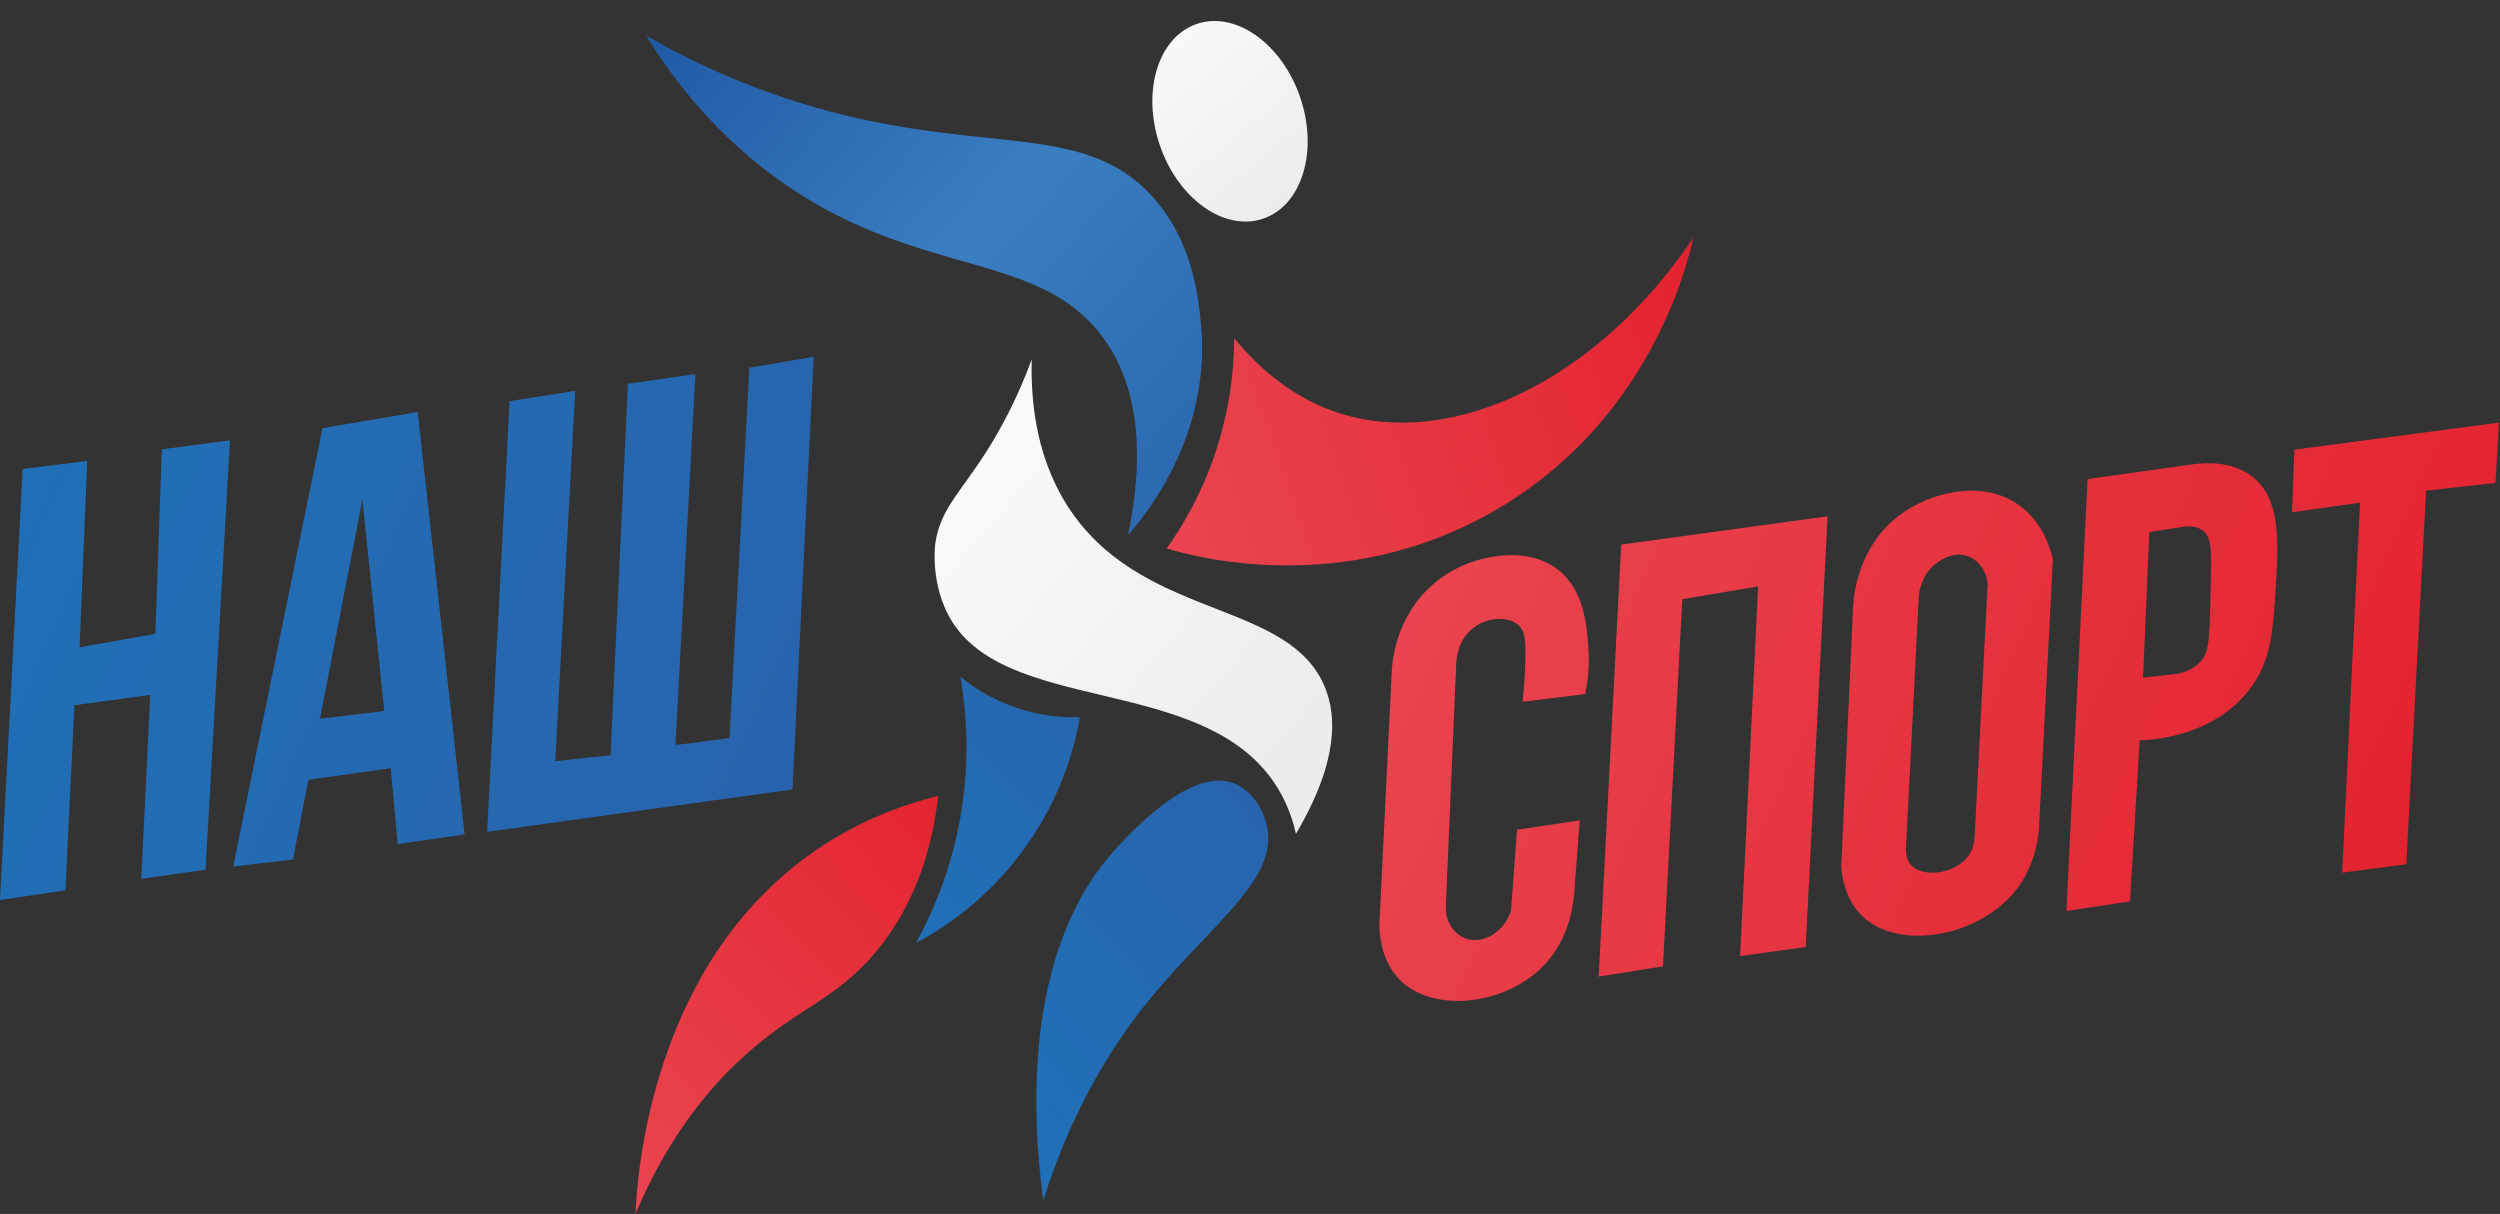
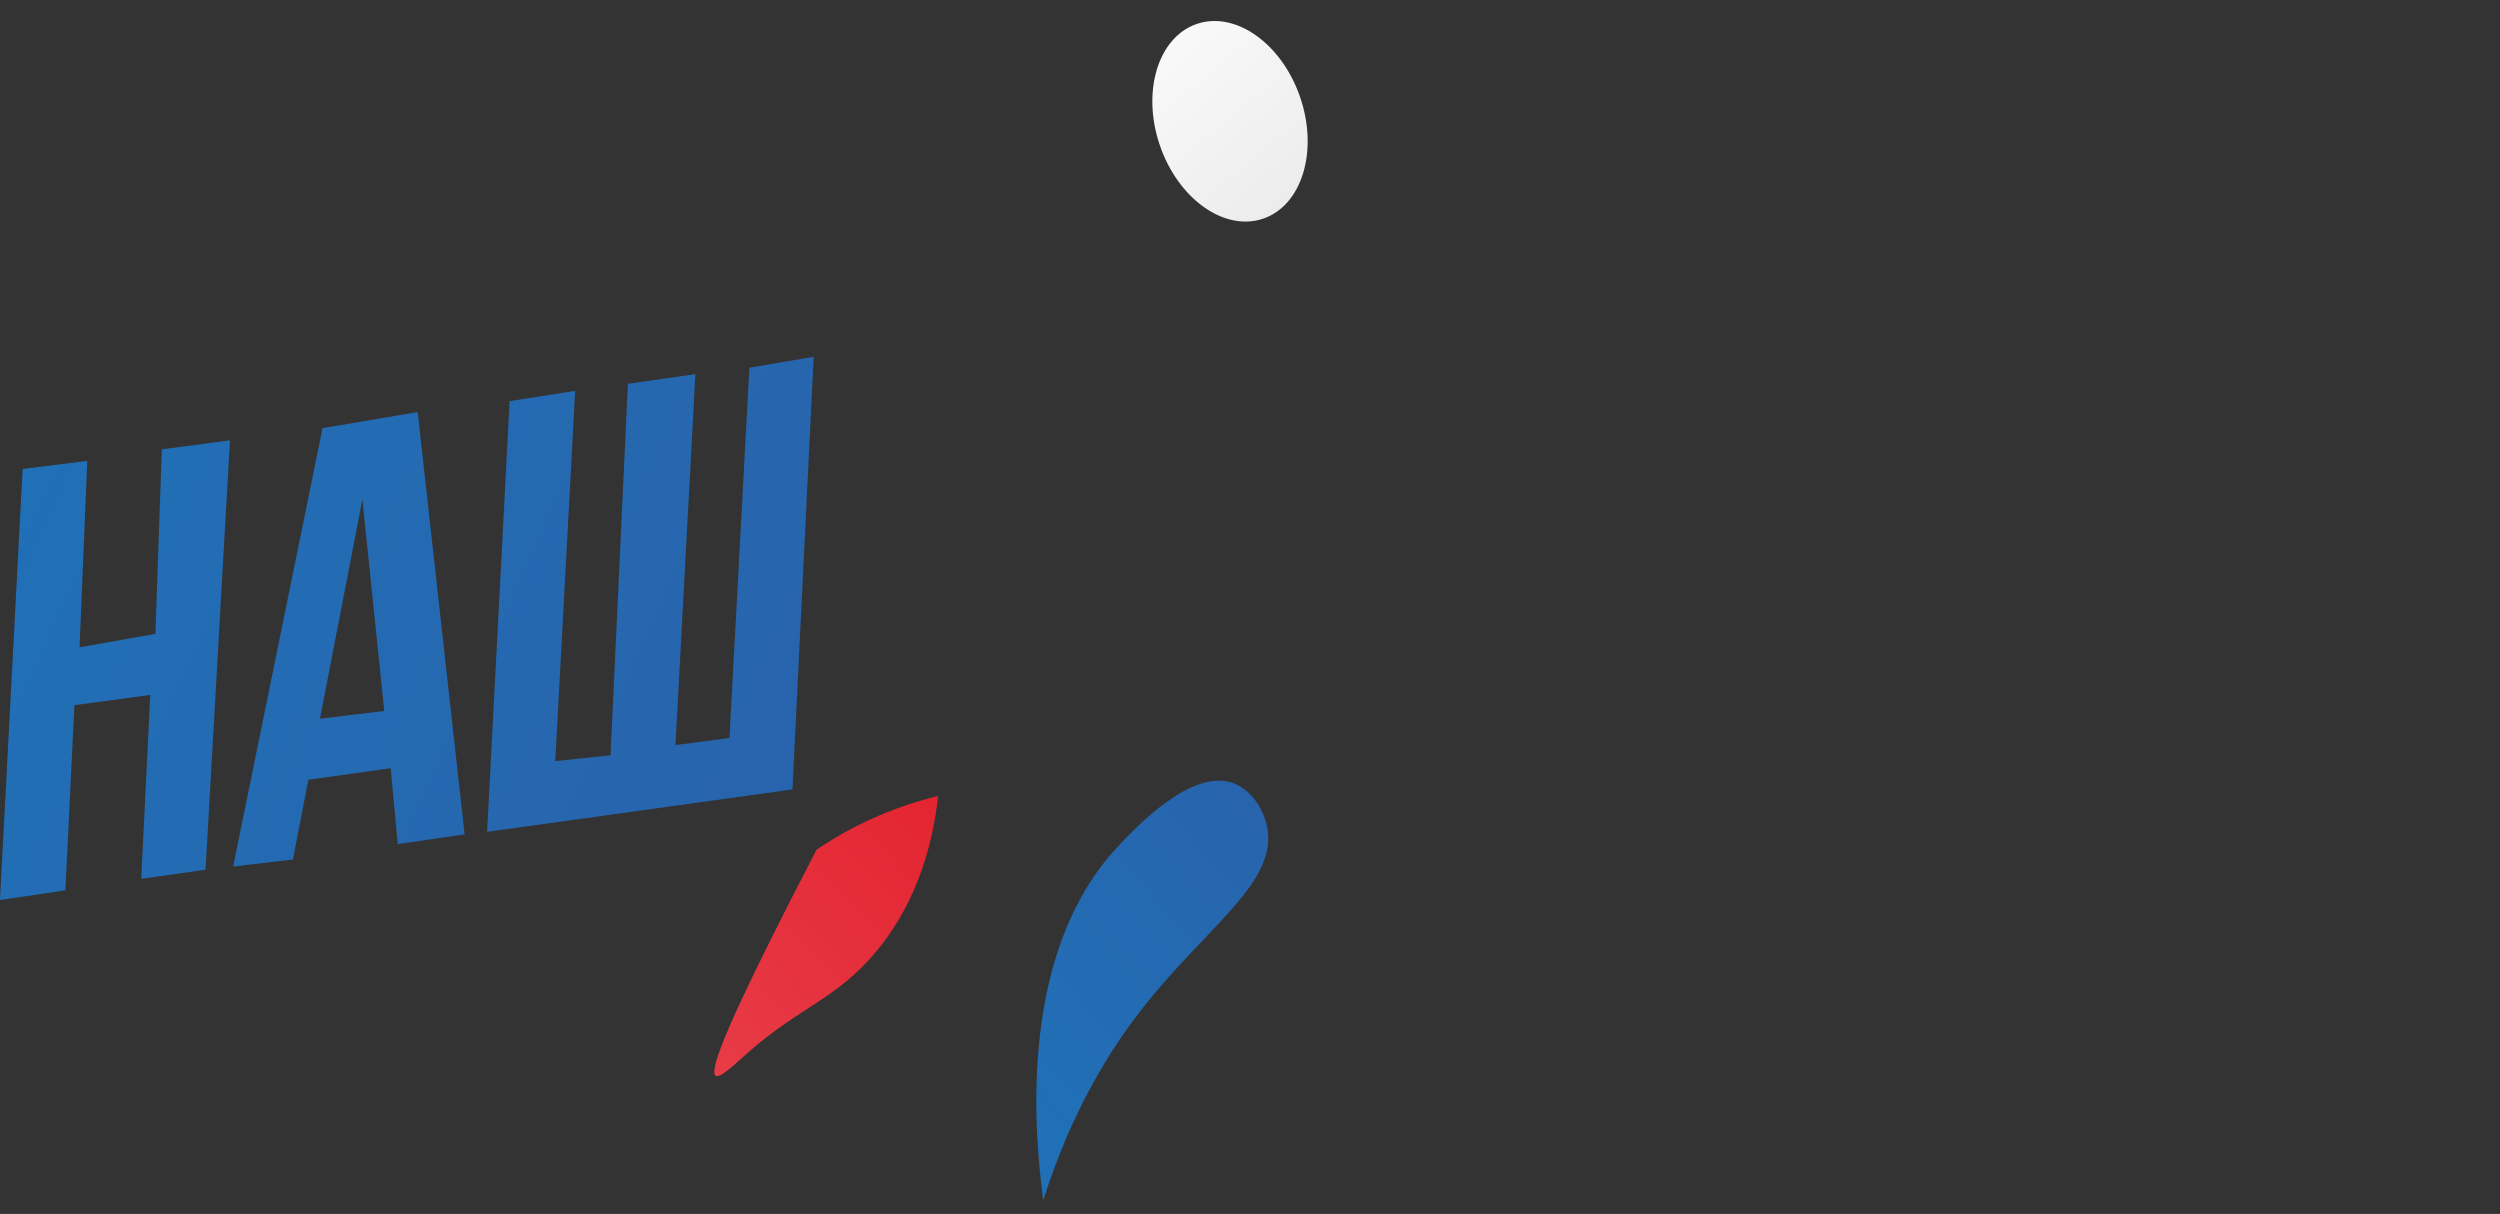
<svg xmlns="http://www.w3.org/2000/svg" width="1732" height="841" viewBox="0 0 1732 841" fill="none">
  <rect x="0" y="0" width="1732" height="841" fill="#333333" stroke="none" />
-   <path d="M781.57 370.62C791.32 359.66 839.83 302.91 831.95 223.68C830.15 205.59 826.36 167.53 798.94 136.8C749.73 81.65 677.43 109.53 554.43 71.33C505.51 56.14 468.57 36.7 447.54 24.57C466.06 54.6 496.72 95.55 545.43 128.77C639.52 192.95 720.86 173.73 764.75 234.67C781.57 258.03 796.48 298.15 781.57 370.62Z" fill="url(#paint0_linear_665_26)" />
-   <path d="M1173.05 164.86C1106.71 263.44 1006.74 310.98 928.54 286.45C911.87 281.22 883.07 268.6 855.05 234.34C854.98 252.98 852.82 279.86 843.02 310.5C833.13 341.41 819.12 364.72 808.28 379.98C825.89 385.27 929.09 414.4 1034.08 354.59C1143.45 292.29 1169.28 182.16 1173.04 164.86H1173.05Z" fill="url(#paint1_linear_665_26)" />
  <path d="M875.149 151.476C902.007 142.317 913.482 104.696 900.779 67.446C888.077 30.197 856.007 7.425 829.149 16.584C802.292 25.742 790.817 63.364 803.519 100.613C816.222 137.863 848.292 160.635 875.149 151.476Z" fill="url(#paint2_linear_665_26)" />
-   <path d="M897.81 577.72C928.07 526.37 925.6 495.29 918.07 476.53C893.96 416.51 796.57 429.49 744.16 357.26C717.82 320.95 714.02 278.55 714.77 249.03C704.54 276.87 692.93 297.73 684.04 311.83C665.53 341.2 651.39 352.56 647.97 376.63C647.97 376.63 644.57 400.59 655.99 424.11C691.88 498 836.69 464.37 885.8 546.99C893.17 559.39 896.35 571 897.83 577.72H897.81Z" fill="url(#paint3_linear_665_26)" />
-   <path d="M665.32 468.83C672.85 474.97 684.42 482.95 700.06 488.87C719.85 496.36 737.37 497.21 748.16 496.89C744.81 515.97 736.11 550.75 710.75 586.41C684.01 624.02 651.96 644.02 634.67 653.22C646.69 631.31 662.88 595.05 667.99 547.67C671.4 516.03 668.85 488.91 665.32 468.84V468.83Z" fill="url(#paint4_linear_665_26)" />
-   <path d="M649.97 551.4C624.13 557.79 594.62 568.97 565.67 588.73C450.2 667.55 441.36 816.31 440.27 840.95C464.3 784.06 494.7 749.98 518.07 729.34C554.1 697.53 579.66 692.18 607.13 659.08C637.26 622.77 646.68 580.8 649.97 551.4Z" fill="url(#paint5_linear_665_26)" />
+   <path d="M649.97 551.4C624.13 557.79 594.62 568.97 565.67 588.73C464.3 784.06 494.7 749.98 518.07 729.34C554.1 697.53 579.66 692.18 607.13 659.08C637.26 622.77 646.68 580.8 649.97 551.4Z" fill="url(#paint5_linear_665_26)" />
  <path d="M854.72 542.65C866.61 547.16 875.13 560 877.77 572.38C886.01 611.09 835.88 641.75 790.92 699.31C770.28 725.74 742.79 768.12 722.78 831.58C715.77 779.51 706.62 659.22 774.22 586.74C786.04 574.07 825.64 531.61 854.72 542.65Z" fill="url(#paint6_linear_665_26)" />
  <path d="M112.11 311.3L159.32 305.06L142.4 602.57L97.86 608.81L104.1 481.43L51.55 488.56L45.31 616.83L0 623.51L15.69 324.89L60.45 319.32L55.11 448.48L107.66 439.13L112.11 311.31V311.3ZM289.37 285.47L321.88 578.08L275.56 584.76L270.66 532.22L213.65 540.22L202.96 595.45L161.54 600.35L223.45 296.61L289.36 285.48L289.37 285.47ZM266.21 492.57L251.07 346.04L221.68 497.91L266.22 492.57H266.21ZM519.18 254.74L505.37 511.27L467.96 516.17L481.77 259.19L435.01 265.87L422.98 523.29L384.68 527.3L398.49 270.77L353.06 277.9L337.47 576.3L549.02 546.91L563.72 247.18L519.18 254.75V254.74Z" fill="url(#paint7_linear_665_26)" />
-   <path d="M1100.45 449.01C1101.39 462.57 1099.73 473.72 1098.22 480.85L1054.8 486.19C1056.29 473.35 1056.73 462.51 1056.8 454.35C1056.91 442.4 1056.23 437.39 1052.57 433.64C1048 428.95 1041.1 428.61 1037.43 428.74C1034.03 429 1026.97 430.04 1020.51 435.2C1007.2 445.82 1009.15 461.92 1008.65 464.76L1001.67 627.77C1001.36 634.48 1003.67 641.19 1008.53 645.83C1010.72 647.91 1013.47 649.72 1016.87 650.63C1028.01 653.61 1041.9 645.9 1046.79 631.17C1048.2 612.39 1049.61 593.61 1051.02 574.83C1065.49 572.68 1079.97 570.52 1094.44 568.37L1090.54 619.48C1089.76 628.83 1086.41 652.92 1067.33 671.09C1040.83 696.32 992.29 702.23 969.29 678.27C957.8 666.3 955.88 650.2 955.59 641.53C958.45 583.07 961.31 524.62 964.16 466.17C964.36 460.35 966.02 428.34 992.44 405.15C1010.64 389.18 1030.84 385.95 1038.76 385.11C1046.83 384.15 1064.61 383.36 1079.12 394.48C1097.52 408.58 1099.33 433.11 1100.44 449.02L1100.45 449.01ZM1107.58 676.59L1152.12 669.46L1165.48 415.15L1218.03 406.24L1205.56 662.33L1250.99 656.1L1266.13 357.7L1123.17 377.3L1107.58 676.59ZM1422.23 387.66C1419 450.01 1415.77 512.36 1412.54 574.72C1411.7 583.9 1408.67 602.75 1394.72 619C1368.75 649.27 1315.11 658.68 1290.17 634.65C1285.51 630.16 1277.54 620.35 1275.58 601.11L1283.93 418.4C1284.33 412.79 1287.42 377.36 1317.33 355.94C1338.14 341.04 1373.67 331.67 1399.17 350.26C1415.44 362.12 1420.57 380.22 1422.22 387.67L1422.23 387.66ZM1377.03 404.47C1376.11 395.54 1370.79 388.05 1363.28 385.32C1353.55 381.78 1344.78 387.93 1342.07 389.83C1331.13 397.5 1329.61 410.23 1329.38 412.49C1326.43 470.35 1323.48 528.21 1320.53 586.07C1319.87 593.46 1322.25 597.19 1323.54 598.76C1331.41 608.41 1354.17 605.75 1363.42 593.33C1366.73 588.88 1367.67 584.04 1367.97 580.89L1377.04 404.47H1377.03ZM1576.64 407.03C1574.75 437.73 1573.46 458.61 1557.85 478.4C1532.62 510.39 1491.18 512.63 1482.36 512.92L1475.68 624.48L1431.59 631.16L1446.29 331.87L1519.55 321.63C1528.9 320.41 1546.99 319.53 1560.71 330.46C1580.39 346.14 1578.55 376.12 1576.64 407.03ZM1525.78 367.28C1521.62 364.41 1516.52 364.43 1512.75 364.94C1504.84 366.16 1496.94 367.39 1489.03 368.61L1484.69 469.49L1508.41 466.82C1512.72 465.98 1518.59 464.11 1523.44 459.47C1530.58 452.65 1530.62 444.52 1531.46 412.37C1532.26 381.38 1532.66 372.02 1525.78 367.28ZM1589.58 311.5L1587.91 354.92L1635.01 348.24L1622.65 604.6L1667.08 598.76L1680.78 339.92L1728.88 334.55L1731.21 292.8L1589.59 311.51L1589.58 311.5Z" fill="url(#paint8_linear_665_26)" />
  <defs>
    <linearGradient id="paint0_linear_665_26" x1="467.99" y1="-34.43" x2="883.08" y2="336.11" gradientUnits="userSpaceOnUse">
      <stop stop-color="#1E55A2" />
      <stop offset="0.51" stop-color="#3A7EC1" />
      <stop offset="1" stop-color="#2864AD" />
    </linearGradient>
    <linearGradient id="paint1_linear_665_26" x1="811.08" y1="342.67" x2="1186.97" y2="214.41" gradientUnits="userSpaceOnUse">
      <stop stop-color="#E9444F" />
      <stop offset="1" stop-color="#E3232F" />
    </linearGradient>
    <linearGradient id="paint2_linear_665_26" x1="807.185" y1="30.372" x2="896.605" y2="137.212" gradientUnits="userSpaceOnUse">
      <stop stop-color="#F8F9F8" />
      <stop offset="1" stop-color="#ECECEC" />
    </linearGradient>
    <linearGradient id="paint3_linear_665_26" x1="687.56" y1="342.31" x2="898.05" y2="520" gradientUnits="userSpaceOnUse">
      <stop stop-color="#F8F9F8" />
      <stop offset="1" stop-color="#ECECEC" />
    </linearGradient>
    <linearGradient id="paint4_linear_665_26" x1="606.45" y1="614.25" x2="781.03" y2="432.54" gradientUnits="userSpaceOnUse">
      <stop stop-color="#2070B7" />
      <stop offset="1" stop-color="#2864AD" />
    </linearGradient>
    <linearGradient id="paint5_linear_665_26" x1="418.89" y1="793.04" x2="671.86" y2="550.76" gradientUnits="userSpaceOnUse">
      <stop stop-color="#E9444F" />
      <stop offset="1" stop-color="#E3232F" />
    </linearGradient>
    <linearGradient id="paint6_linear_665_26" x1="697.75" y1="753.92" x2="893.72" y2="577.55" gradientUnits="userSpaceOnUse">
      <stop stop-color="#2070B7" />
      <stop offset="1" stop-color="#2864AD" />
    </linearGradient>
    <linearGradient id="paint7_linear_665_26" x1="13.47" y1="315.01" x2="527.86" y2="545.62" gradientUnits="userSpaceOnUse">
      <stop stop-color="#2070B7" />
      <stop offset="1" stop-color="#2864AD" />
    </linearGradient>
    <linearGradient id="paint8_linear_665_26" x1="1015.02" y1="337.01" x2="1655.66" y2="624.22" gradientUnits="userSpaceOnUse">
      <stop stop-color="#E9444F" />
      <stop offset="1" stop-color="#E3232F" />
    </linearGradient>
  </defs>
</svg>